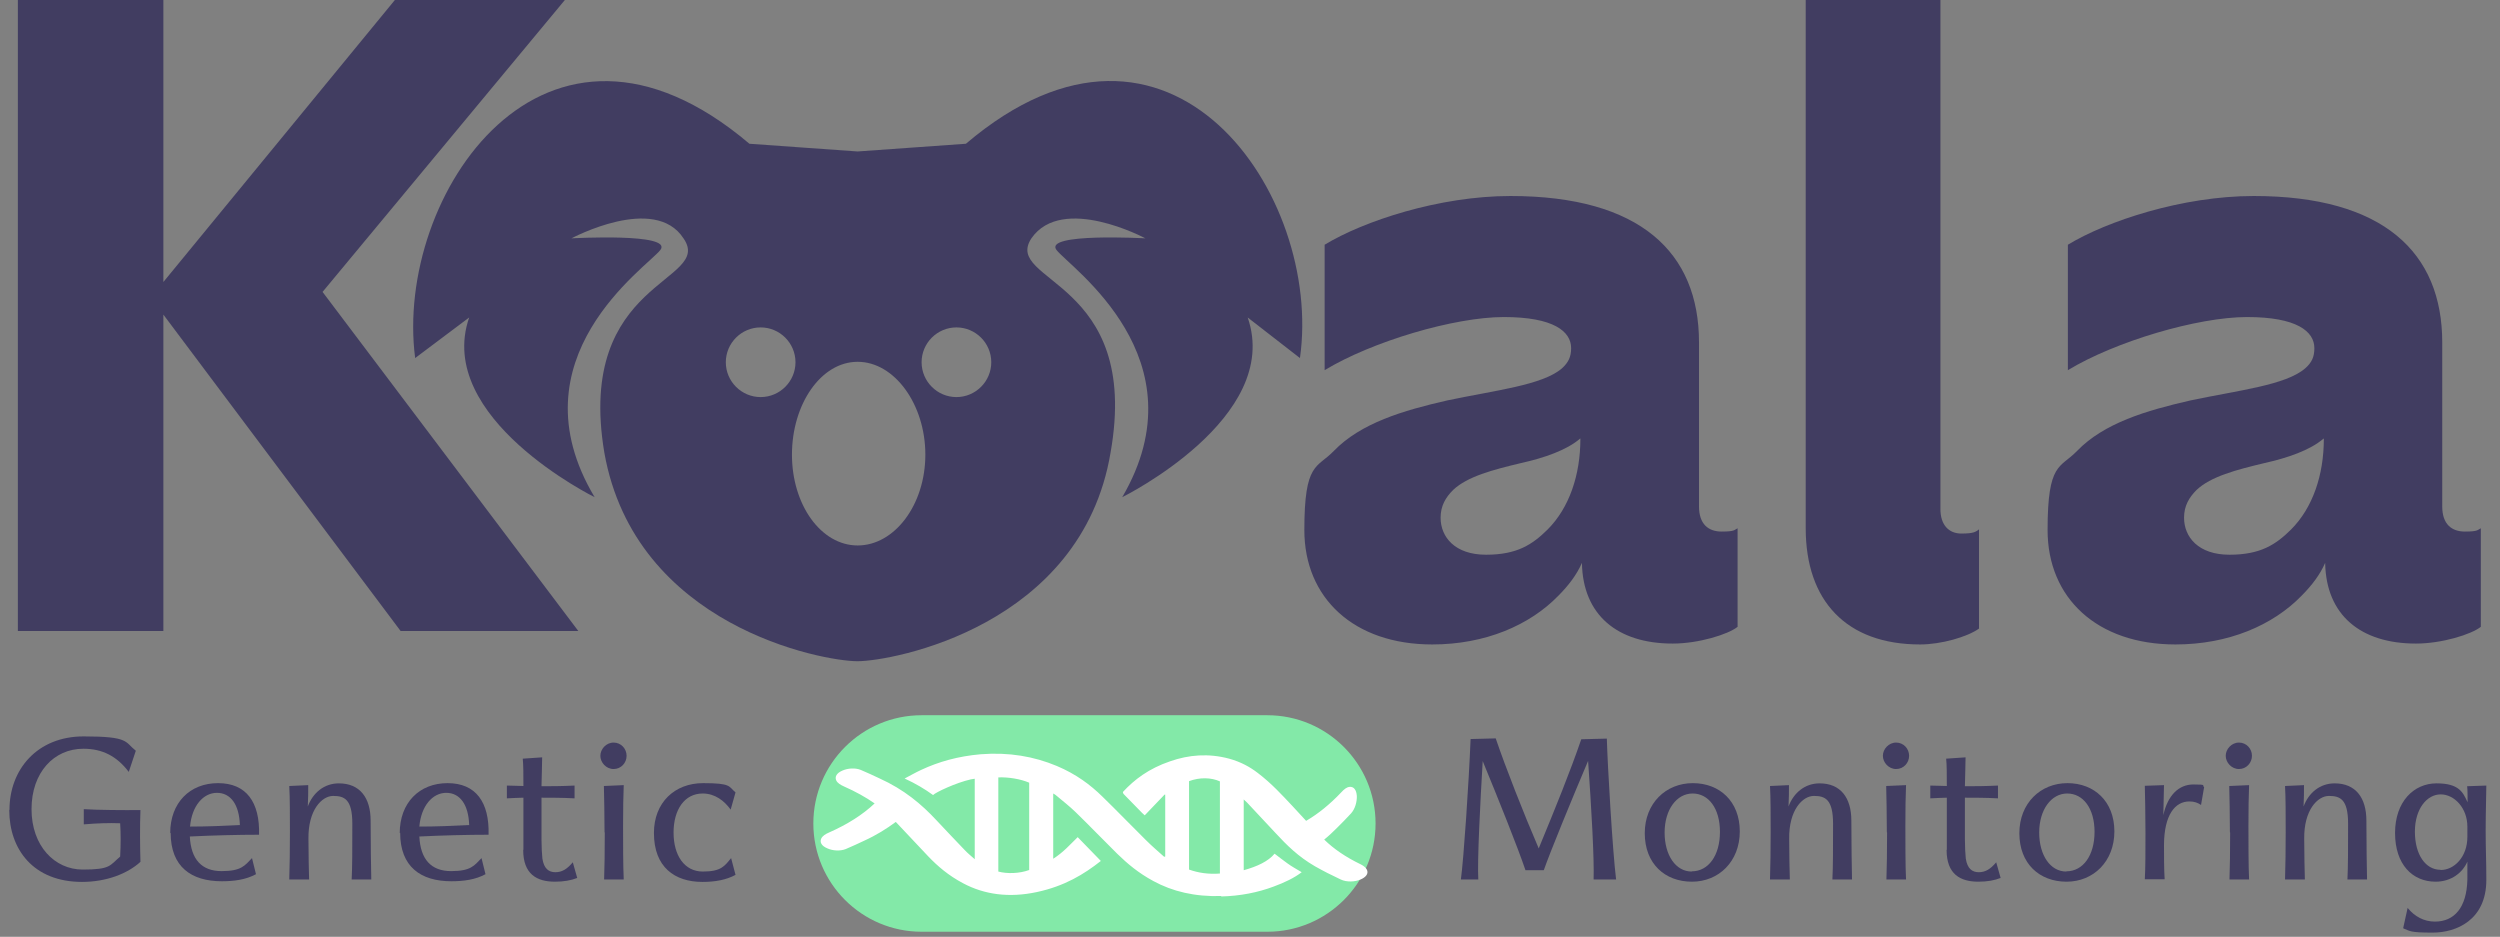
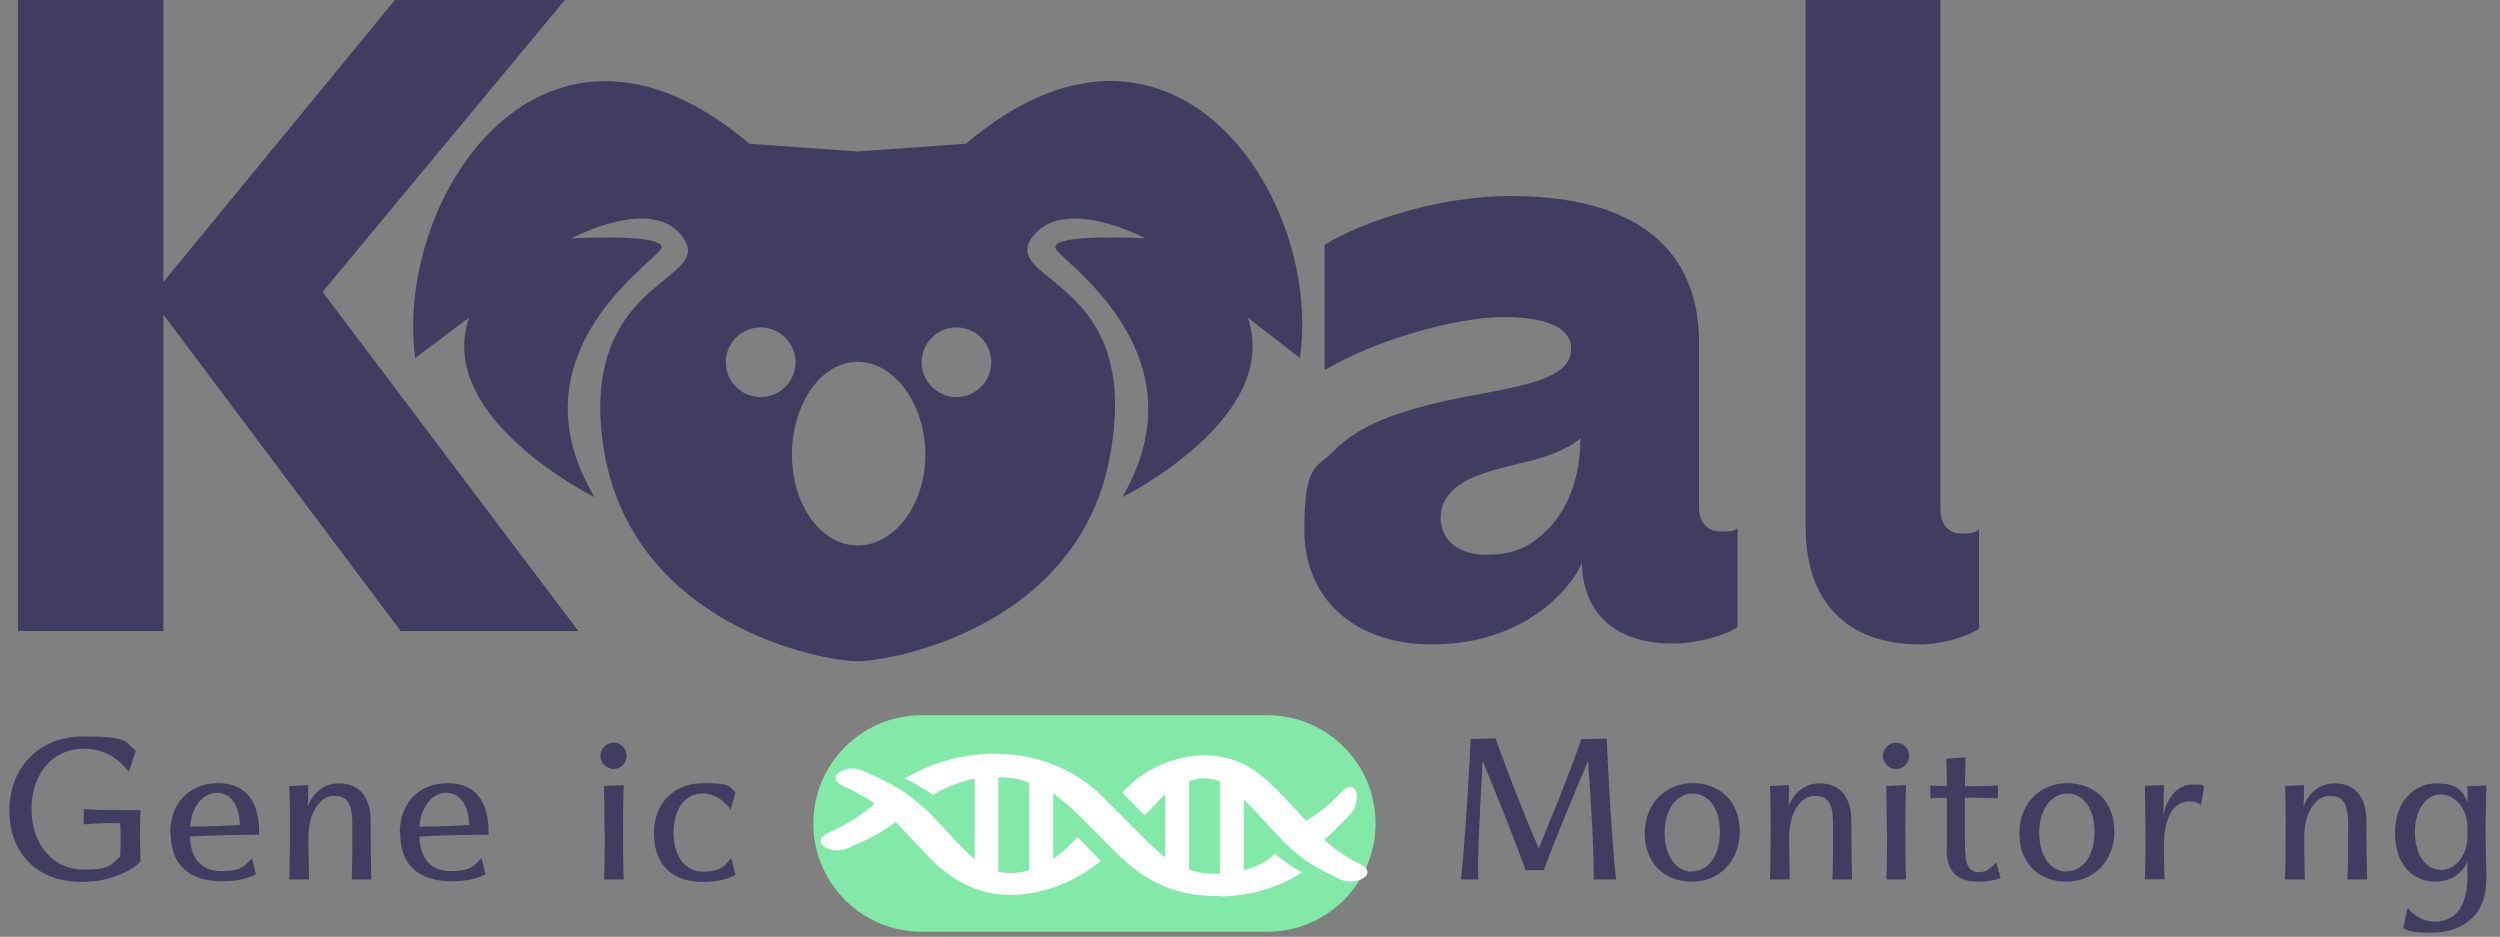
<svg xmlns="http://www.w3.org/2000/svg" id="Capa_2" version="1.1" viewBox="0 0 1133.9 424.9">
  <rect x="0" y="0" width="1133.9" height="424.9" fill="#808080" stroke="none" />
  <g id="Capa_1-2">
    <g>
      <g isolation="isolate">
        <g isolation="isolate">
          <path d="M4.3,367.3c0-18.4,12.7-33.3,33.6-33.3s18.6,2.5,23.7,6.5l-3.2,9.6c-5.4-7.1-11.9-10.5-20.6-10.5-13.3,0-23.5,10.7-23.5,27.4s10.5,27.4,23.2,27.4,12.2-1.8,17-5.9c.3-5.7.3-10.4,0-15.1-5-.2-10.5,0-16.5.5v-6.9c5.9.4,18.7.5,25.7.4-.3,7.6-.2,16.3,0,23.5-5.9,5.4-15.5,9.1-26.5,9.1-22.1,0-33-14.8-33-32.6Z" fill="#413d61" />
        </g>
        <g isolation="isolate">
          <path d="M77.2,377.9c0-13.8,8.9-22.7,21.7-22.7s19,8.6,18.6,23.4c-9.7,0-21.2.3-31.4.8.5,10.4,5.4,15.7,14.4,15.7s10.5-2.5,13.8-5.9l1.8,7.3c-4.6,2.5-9.9,3.2-15.5,3.2-13.8,0-23.2-6.5-23.2-22ZM108.8,374.2c-.3-9.3-4.2-14.6-10.4-14.6s-11.4,5.9-12.2,15.3c7.5,0,15.1-.3,22.6-.7Z" fill="#413d61" />
          <path d="M131.5,377.5c0-7.2,0-16.2-.3-21l8.6-.4c0,2.7,0,6.3-.2,9.7,2.3-6.2,7.4-10.5,14.1-10.5,9.5,0,14.4,6.5,14.4,16.9s.2,21.8.3,26.7h-8.9c.3-5.6.3-14.2.3-25.3s-3.6-12.6-8.7-12.6-11.4,6.4-11.2,19.5c0,7.6.2,14.3.3,18.4h-9c.2-5.3.3-14.5.3-21.3Z" fill="#413d61" />
        </g>
        <g isolation="isolate">
          <path d="M181.3,377.9c0-13.8,8.9-22.7,21.7-22.7s19,8.6,18.6,23.4c-9.7,0-21.2.3-31.4.8.5,10.4,5.4,15.7,14.4,15.7s10.5-2.5,13.8-5.9l1.8,7.3c-4.6,2.5-9.9,3.2-15.5,3.2-13.8,0-23.2-6.5-23.2-22ZM212.8,374.2c-.3-9.3-4.2-14.6-10.4-14.6s-11.4,5.9-12.2,15.3c7.5,0,15.1-.3,22.6-.7Z" fill="#413d61" />
        </g>
        <g isolation="isolate">
-           <path d="M237.4,385.4v-23.6c-2.2,0-4.7.2-7.5.3v-5.8c2.8,0,5.3.2,7.5.2,0-5,0-9.6-.3-12.4l8.8-.6c0,2.2-.2,8.4-.3,13.1,4.5,0,8.8,0,15-.3v5.8c-5.5-.3-10.9-.3-15-.3v19c0,3.1.2,6.8.4,8.6.7,4.6,2.9,6.2,5.9,6.2s5.3-1.4,7.9-4.5l2,7.1c-2.7,1.1-6.1,1.7-10.1,1.7-8.2,0-14.4-3.4-14.4-14.4Z" fill="#413d61" />
          <path d="M278.3,336.8c3.4,0,5.9,2.8,5.9,6s-2.5,6-5.9,6-6-3-6-6,2.6-6,6-6ZM274.2,377.5c0-8-.2-16.2-.3-21l9-.4c-.2,4.2-.3,11.6-.3,18.4s0,18.8.3,24.4h-8.9c.2-4.9.3-13.1.3-21.3Z" fill="#413d61" />
          <path d="M296.6,377.8c0-13.8,9.4-22.6,22.3-22.6s11.5,1.5,14.7,4.2l-2.2,7.8c-2.9-4-7.1-7.3-12.7-7.3-8.2,0-13.2,7.3-13.2,17.7s4.9,17.7,13.3,17.7,9.9-2.6,12.8-6.1l2,7.6c-4.2,2.3-9.3,3.2-15,3.2-12.7,0-22-6.8-22-22.1Z" fill="#413d61" />
        </g>
        <g isolation="isolate">
          <path d="M667,335.2l11.4-.3c4.4,13,12.7,34.1,19.5,49.9,7.8-18.9,14.3-34.9,19.3-49.5l11.6-.3c.3,11.5,2.6,51.1,4.2,63.9h-10.2c.3-9.9-1-32.3-2.5-53.8-7,16.5-17.1,41-20.1,49.6h-8.3c-3.6-10.6-12.1-31.8-19.4-49.5-1.1,18.5-2.5,45.3-2,53.7h-7.9c1.3-9.6,3.6-43.8,4.4-63.6Z" fill="#413d61" />
        </g>
        <g isolation="isolate">
          <path d="M746,377.9c0-13.6,9.6-22.7,21.8-22.7s21.3,8.3,21.3,21.9-9.5,22.8-21.7,22.8-21.4-8.1-21.4-22ZM767.3,395.2c7.6,0,12.8-7.2,12.8-17.9s-5.2-17.4-12.4-17.4-12.7,7.3-12.7,17.7,5.1,17.7,12.3,17.7Z" fill="#413d61" />
-           <path d="M803.1,377.5c0-7.2,0-16.2-.3-21l8.6-.4c0,2.7,0,6.3-.2,9.7,2.3-6.2,7.4-10.5,14.1-10.5,9.5,0,14.4,6.5,14.4,16.9s.2,21.8.3,26.7h-8.9c.3-5.6.3-14.2.3-25.3s-3.6-12.6-8.7-12.6-11.4,6.4-11.2,19.5c0,7.6.2,14.3.3,18.4h-9c.2-5.3.3-14.5.3-21.3Z" fill="#413d61" />
+           <path d="M803.1,377.5c0-7.2,0-16.2-.3-21l8.6-.4c0,2.7,0,6.3-.2,9.7,2.3-6.2,7.4-10.5,14.1-10.5,9.5,0,14.4,6.5,14.4,16.9s.2,21.8.3,26.7h-8.9c.3-5.6.3-14.2.3-25.3s-3.6-12.6-8.7-12.6-11.4,6.4-11.2,19.5c0,7.6.2,14.3.3,18.4h-9c.2-5.3.3-14.5.3-21.3" fill="#413d61" />
          <path d="M860,336.8c3.4,0,5.9,2.8,5.9,6s-2.5,6-5.9,6-6-3-6-6,2.6-6,6-6ZM855.8,377.5c0-8-.2-16.2-.3-21l9-.4c-.2,4.2-.3,11.6-.3,18.4s0,18.8.3,24.4h-8.9c.2-4.9.3-13.1.3-21.3Z" fill="#413d61" />
        </g>
        <g isolation="isolate">
          <path d="M883,385.4v-23.6c-2.2,0-4.7.2-7.5.3v-5.8c2.8,0,5.3.2,7.5.2,0-5,0-9.6-.3-12.4l8.8-.6c0,2.2-.2,8.4-.3,13.1,4.5,0,8.8,0,15-.3v5.8c-5.5-.3-10.9-.3-15-.3v19c0,3.1.2,6.8.4,8.6.7,4.6,2.9,6.2,5.9,6.2s5.3-1.4,7.9-4.5l2,7.1c-2.7,1.1-6.1,1.7-10.1,1.7-8.2,0-14.4-3.4-14.4-14.4Z" fill="#413d61" />
        </g>
        <g isolation="isolate">
          <path d="M915.9,377.9c0-13.6,9.6-22.7,21.8-22.7s21.3,8.3,21.3,21.9-9.5,22.8-21.7,22.8-21.4-8.1-21.4-22ZM937.2,395.2c7.6,0,12.8-7.2,12.8-17.9s-5.2-17.4-12.4-17.4-12.7,7.3-12.7,17.7,5.1,17.7,12.3,17.7Z" fill="#413d61" />
          <path d="M973.1,377.5c0-8.2-.2-16.3-.3-21.1l8.7-.3-.3,13.6c2-9.1,7.1-13.9,13.6-13.9s3.7.4,4.9,1.2l-1.4,8.1c-1.4-1-3.1-1.6-5.3-1.6-6.5,0-11.4,6.1-11.5,19.6,0,3.9,0,11.7.3,15.7h-9c.3-4.9.3-12.9.3-21.2Z" fill="#413d61" />
-           <path d="M1015.5,336.8c3.4,0,5.9,2.8,5.9,6s-2.5,6-5.9,6-6-3-6-6,2.6-6,6-6ZM1011.4,377.5c0-8-.2-16.2-.3-21l9-.4c-.2,4.2-.3,11.6-.3,18.4s0,18.8.3,24.4h-8.9c.2-4.9.3-13.1.3-21.3Z" fill="#413d61" />
          <path d="M1036.7,377.5c0-7.2,0-16.2-.3-21l8.6-.4c0,2.7,0,6.3-.2,9.7,2.3-6.2,7.4-10.5,14.1-10.5,9.5,0,14.4,6.5,14.4,16.9s.2,21.8.3,26.7h-8.9c.3-5.6.3-14.2.3-25.3s-3.6-12.6-8.7-12.6-11.4,6.4-11.2,19.5c0,7.6.2,14.3.3,18.4h-9c.2-5.3.3-14.5.3-21.3Z" fill="#413d61" />
          <path d="M1090,420.9l2-9.1c3.2,3.9,7.4,6.2,12.4,6.2,8.8,0,14.4-6.4,14.7-19v-8.2c-2.1,4.9-7.2,9.1-14.4,9.1-10.5,0-18.4-7.8-18.4-22.1s8.6-22.5,18.8-22.5,12,4,14.1,8.6c0-2.9,0-5.8-.2-7.3l8.7-.3c0,3.2-.3,12.3-.3,20.6s.3,13.3.3,22.2c0,18.3-13.7,23.9-24.4,23.9s-10.2-.8-13.2-1.9ZM1107,394.6c6.1,0,12.1-5.9,12.1-15v-4.7c0-8.4-5.9-14.6-12.1-14.6s-11.7,6.5-11.7,16.9,4.8,17.3,11.6,17.3Z" fill="#413d61" />
        </g>
      </g>
      <path d="M418,324.4h156.8c27.1,0,49.1,22,49.1,49.1h0c0,27.1-22,49.1-49.1,49.1h-156.8c-27.1,0-49.1-22-49.1-49.1h0c0-27.1,22-49.1,49.1-49.1Z" fill="#83e9a8" />
      <path d="M553.8,406.6c8.7-.2,16.7-1.8,23.9-4.5,4.9-1.8,9.3-3.9,12.7-6.5-2.3-1.4-4.6-2.6-6.6-4.1-2-1.4-3.8-2.9-5.7-4.3-2.9,3.5-7.9,5.8-14,7.5v-32.1c.7.7,1.2,1.1,1.6,1.5,4.3,4.6,8.6,9.2,12.9,13.8,5,5.4,10.2,10.6,17.8,15,3.7,2.1,7.6,4.1,11.7,6,2.7,1.3,6.5,1.1,9,0,4.2-1.8,4.2-4.9-.2-7-6.6-3.2-12-6.9-16.3-11.1,2-1.6,3.9-3.4,5.8-5.3,2.2-2.2,4.3-4.3,6.4-6.6,1.8-2,2.7-5.2,2.6-7.9-.2-2.8-1.4-4.3-3.3-4.1-1.3.1-2.5,1.1-3.7,2.4-5.2,5.5-10.5,9.8-16,13-2-2.2-4-4.3-6-6.5-4.9-5.2-9.6-10.4-15.9-15.2-3.5-2.7-7.6-5-13-6.5-9.3-2.5-18.3-1.8-26.8,1.2-9.7,3.3-16.2,8.3-21.3,13.8-.2.3,0,.7.2,1,2.8,2.9,5.6,5.7,8.4,8.6.3.3.7.7,1.2,1.1,3.1-3.2,6-6.3,9-9.4,0,0,.2,0,.3,0v28.1c-.2,0-.3,0-.5.1-2.8-2.5-5.7-5-8.3-7.6-6.6-6.5-13-13.2-19.7-19.7-5.4-5.3-11.9-10.2-20.7-13.9-10.3-4.3-21.6-6.3-34.5-5.3-10.3.9-19.1,3.4-27,7.1-2.6,1.2-5,2.6-7.5,3.9,5,2.3,9.2,4.8,12.9,7.5,1.1-1.2,10.4-5.6,17.1-7.1.5-.1,1.1-.2,1.8-.3v36.5c-1.7-1.5-3.3-2.8-4.6-4.2-4.3-4.5-8.6-9-12.8-13.5-6.7-7.2-14.6-13.9-25.9-19-2.8-1.3-5.5-2.6-8.4-3.8-2.5-1-5.8-.8-8.3.3-2.6,1.1-3.6,2.8-2.8,4.5.5,1.1,1.9,2,3.5,2.7,5.2,2.3,9.9,4.9,13.9,7.7-5.4,5.1-12.3,9.5-20.7,13.2-1.6.7-2.9,1.5-3.5,2.7-.8,1.7.1,3.4,2.8,4.5,2.4,1.1,5.8,1.3,8.3.3,2.9-1.2,5.6-2.5,8.4-3.8,5.5-2.5,10.1-5.4,14.3-8.5,4.9,5.2,9.8,10.4,14.7,15.6,4.3,4.5,9.2,8.7,15.8,12.2,9.7,5.2,21,6.7,33.5,4,12.6-2.7,21.4-8.1,29-14.1-3.5-3.6-7-7.2-10.5-10.8-3.5,3.4-6.4,6.8-11.1,9.8v-29.6c.7.4,1.2.7,1.6,1.1,2.9,2.4,5.9,4.8,8.5,7.3,6.4,6.2,12.5,12.6,18.9,18.9,4.6,4.5,9.7,8.8,16.4,12.4,8.6,4.7,18.8,7.2,30.9,6.8h0ZM466.8,355.4v39.2c-4.3,1.6-10,1.8-14,.7v-42.7c4.4-.2,10.1.7,14,2.4v.4h0ZM539.3,394.4v-40.1c4.8-1.8,10-1.7,14,.1v17.8h0c0,7.6,0,15.3,0,23v1c-5.2.4-9.8-.3-14-1.8h0Z" fill="#fff" />
      <path d="M181.7,286.2l-107.6-143.5v143.5H8.1V0h66v127.9L179.1,0h77.1l-109.9,132.4,116,153.8h-80.5Z" fill="#413d61" />
      <path d="M788.1,239.7v44.6c-4.2,3.4-17.6,7.6-29.4,7.6-25.2,0-40.8-13-41.2-36.6-2.3,5.3-6.1,10.3-10.7,14.9-13,13.4-33.2,22.1-57.2,22.1-35.5,0-58-21-58-51.9s5.7-27.9,13.4-35.9c12.2-12.6,31.3-18.3,51.5-22.9,21.8-4.6,43.1-6.9,51.9-14.5,3-2.7,4.2-5.3,4.2-9.2,0-7.6-8-14.1-30.5-14.1s-59.9,11.1-81.3,24.1v-56.9c17.6-10.7,51.9-22.1,84.3-22.1,58.8,0,85.5,25.6,85.5,66.4v74.4c0,8,4.2,11.4,10.3,11.4s5.7-.8,7.2-1.5h0ZM716.7,198.9c-6.1,5.3-16.4,8.8-26.7,11.1-13,3.1-24.4,6.1-30.9,12.2-3.4,3.4-5.7,7.2-5.7,12.6,0,8.8,6.5,16.8,20.6,16.8s21-4.6,27.9-11.4c9.9-9.9,14.9-24.8,14.9-41.2h0Z" fill="#413d61" />
      <path d="M819,239.7V0h61.1v230.9c0,7.2,3.8,11.1,9.5,11.1s6.5-.8,8-1.9v45c-5.3,3.8-17.2,7.2-26.7,7.2-33.6,0-51.9-19.9-51.9-52.7h0Z" fill="#413d61" />
-       <path d="M1125.2,239.7v44.6c-4.2,3.4-17.6,7.6-29.4,7.6-25.2,0-40.8-13-41.2-36.6-2.3,5.3-6.1,10.3-10.7,14.9-13,13.4-33.2,22.1-57.2,22.1-35.5,0-58-21-58-51.9s5.7-27.9,13.4-35.9c12.2-12.6,31.3-18.3,51.5-22.9,21.8-4.6,43.1-6.9,51.9-14.5,3.1-2.7,4.2-5.3,4.2-9.2,0-7.6-8-14.1-30.5-14.1s-59.9,11.1-81.3,24.1v-56.9c17.6-10.7,51.9-22.1,84.3-22.1,58.8,0,85.5,25.6,85.5,66.4v74.4c0,8,4.2,11.4,10.3,11.4s5.7-.8,7.2-1.5h0ZM1053.9,198.9c-6.1,5.3-16.4,8.8-26.7,11.1-13,3.1-24.4,6.1-30.9,12.2-3.4,3.4-5.7,7.2-5.7,12.6,0,8.8,6.5,16.8,20.6,16.8s21-4.6,27.9-11.4c9.9-9.9,14.9-24.8,14.9-41.2h0Z" fill="#413d61" />
      <path d="M438.1,65.2l-49.1,3.5-49.1-3.5c-92.9-78.8-161.2,23.7-151.6,97.2l24.5-18.4c-15.8,45.6,56.9,81.5,56.9,81.5-37.7-63.1,23.6-104.2,29.8-112.1,6.1-7.9-40.3-5.3-40.3-5.3,0,0,37.7-20.2,50.8,0,14,20.1-49.1,18.4-35.9,97.2,14,78.8,99,94.6,114.8,94.6s101.6-15.8,114.8-94.6c14-78.8-49.1-77.1-35.9-97.2,14-20.2,51.7,0,51.7,0,0,0-46.4-2.6-40.3,5.3,6.1,7.9,66.6,49.1,29.8,112.1,0,0,72.7-35.9,56.9-81.5l23.7,18.4c10.5-73.6-58.7-176.1-151.5-97.2h0ZM345,180.1c-8.7,0-15.8-7.1-15.8-15.8s7.1-15.8,15.8-15.8,15.8,7.1,15.8,15.8-7.1,15.8-15.8,15.8ZM389,247.4c-16.6,0-29.8-18.4-29.8-41.2s13.1-42.1,29.8-42.1,30.7,19.3,30.7,42.1-14,41.2-30.7,41.2ZM433.8,180.1c-8.7,0-15.8-7.1-15.8-15.8s7.1-15.8,15.8-15.8,15.8,7.1,15.8,15.8-7.1,15.8-15.8,15.8Z" fill="#413d61" fill-rule="evenodd" />
    </g>
  </g>
</svg>